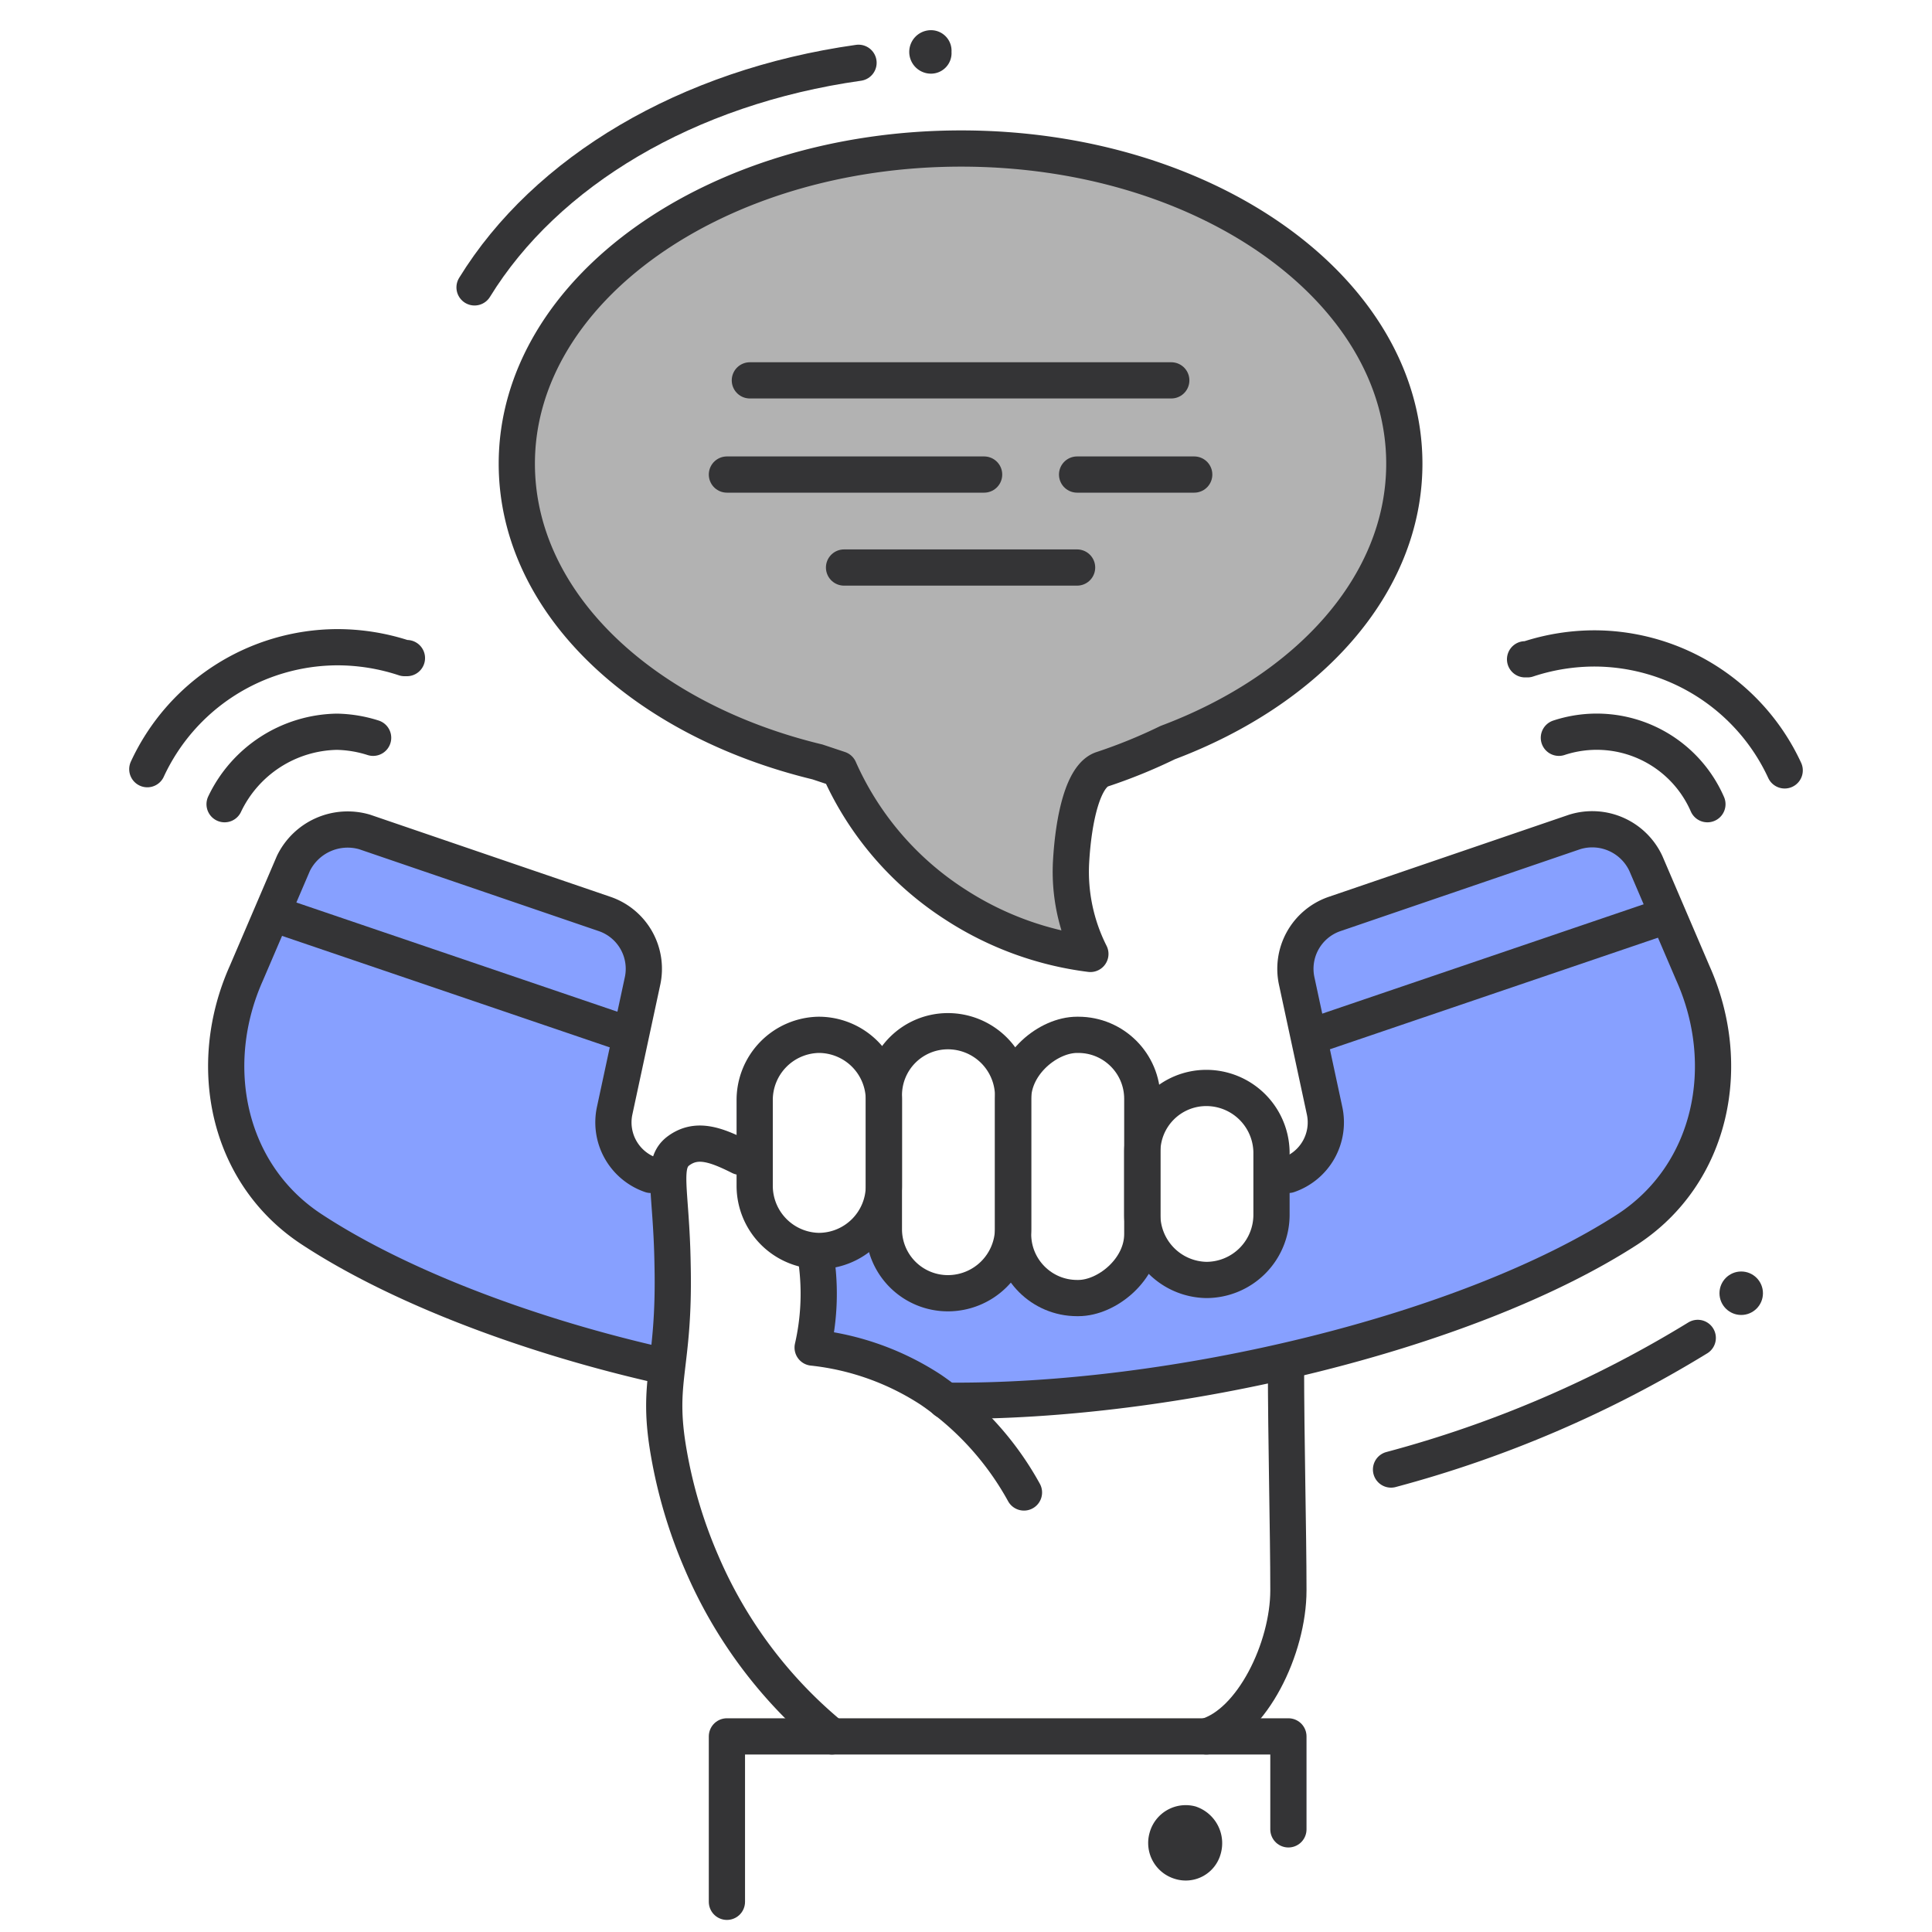
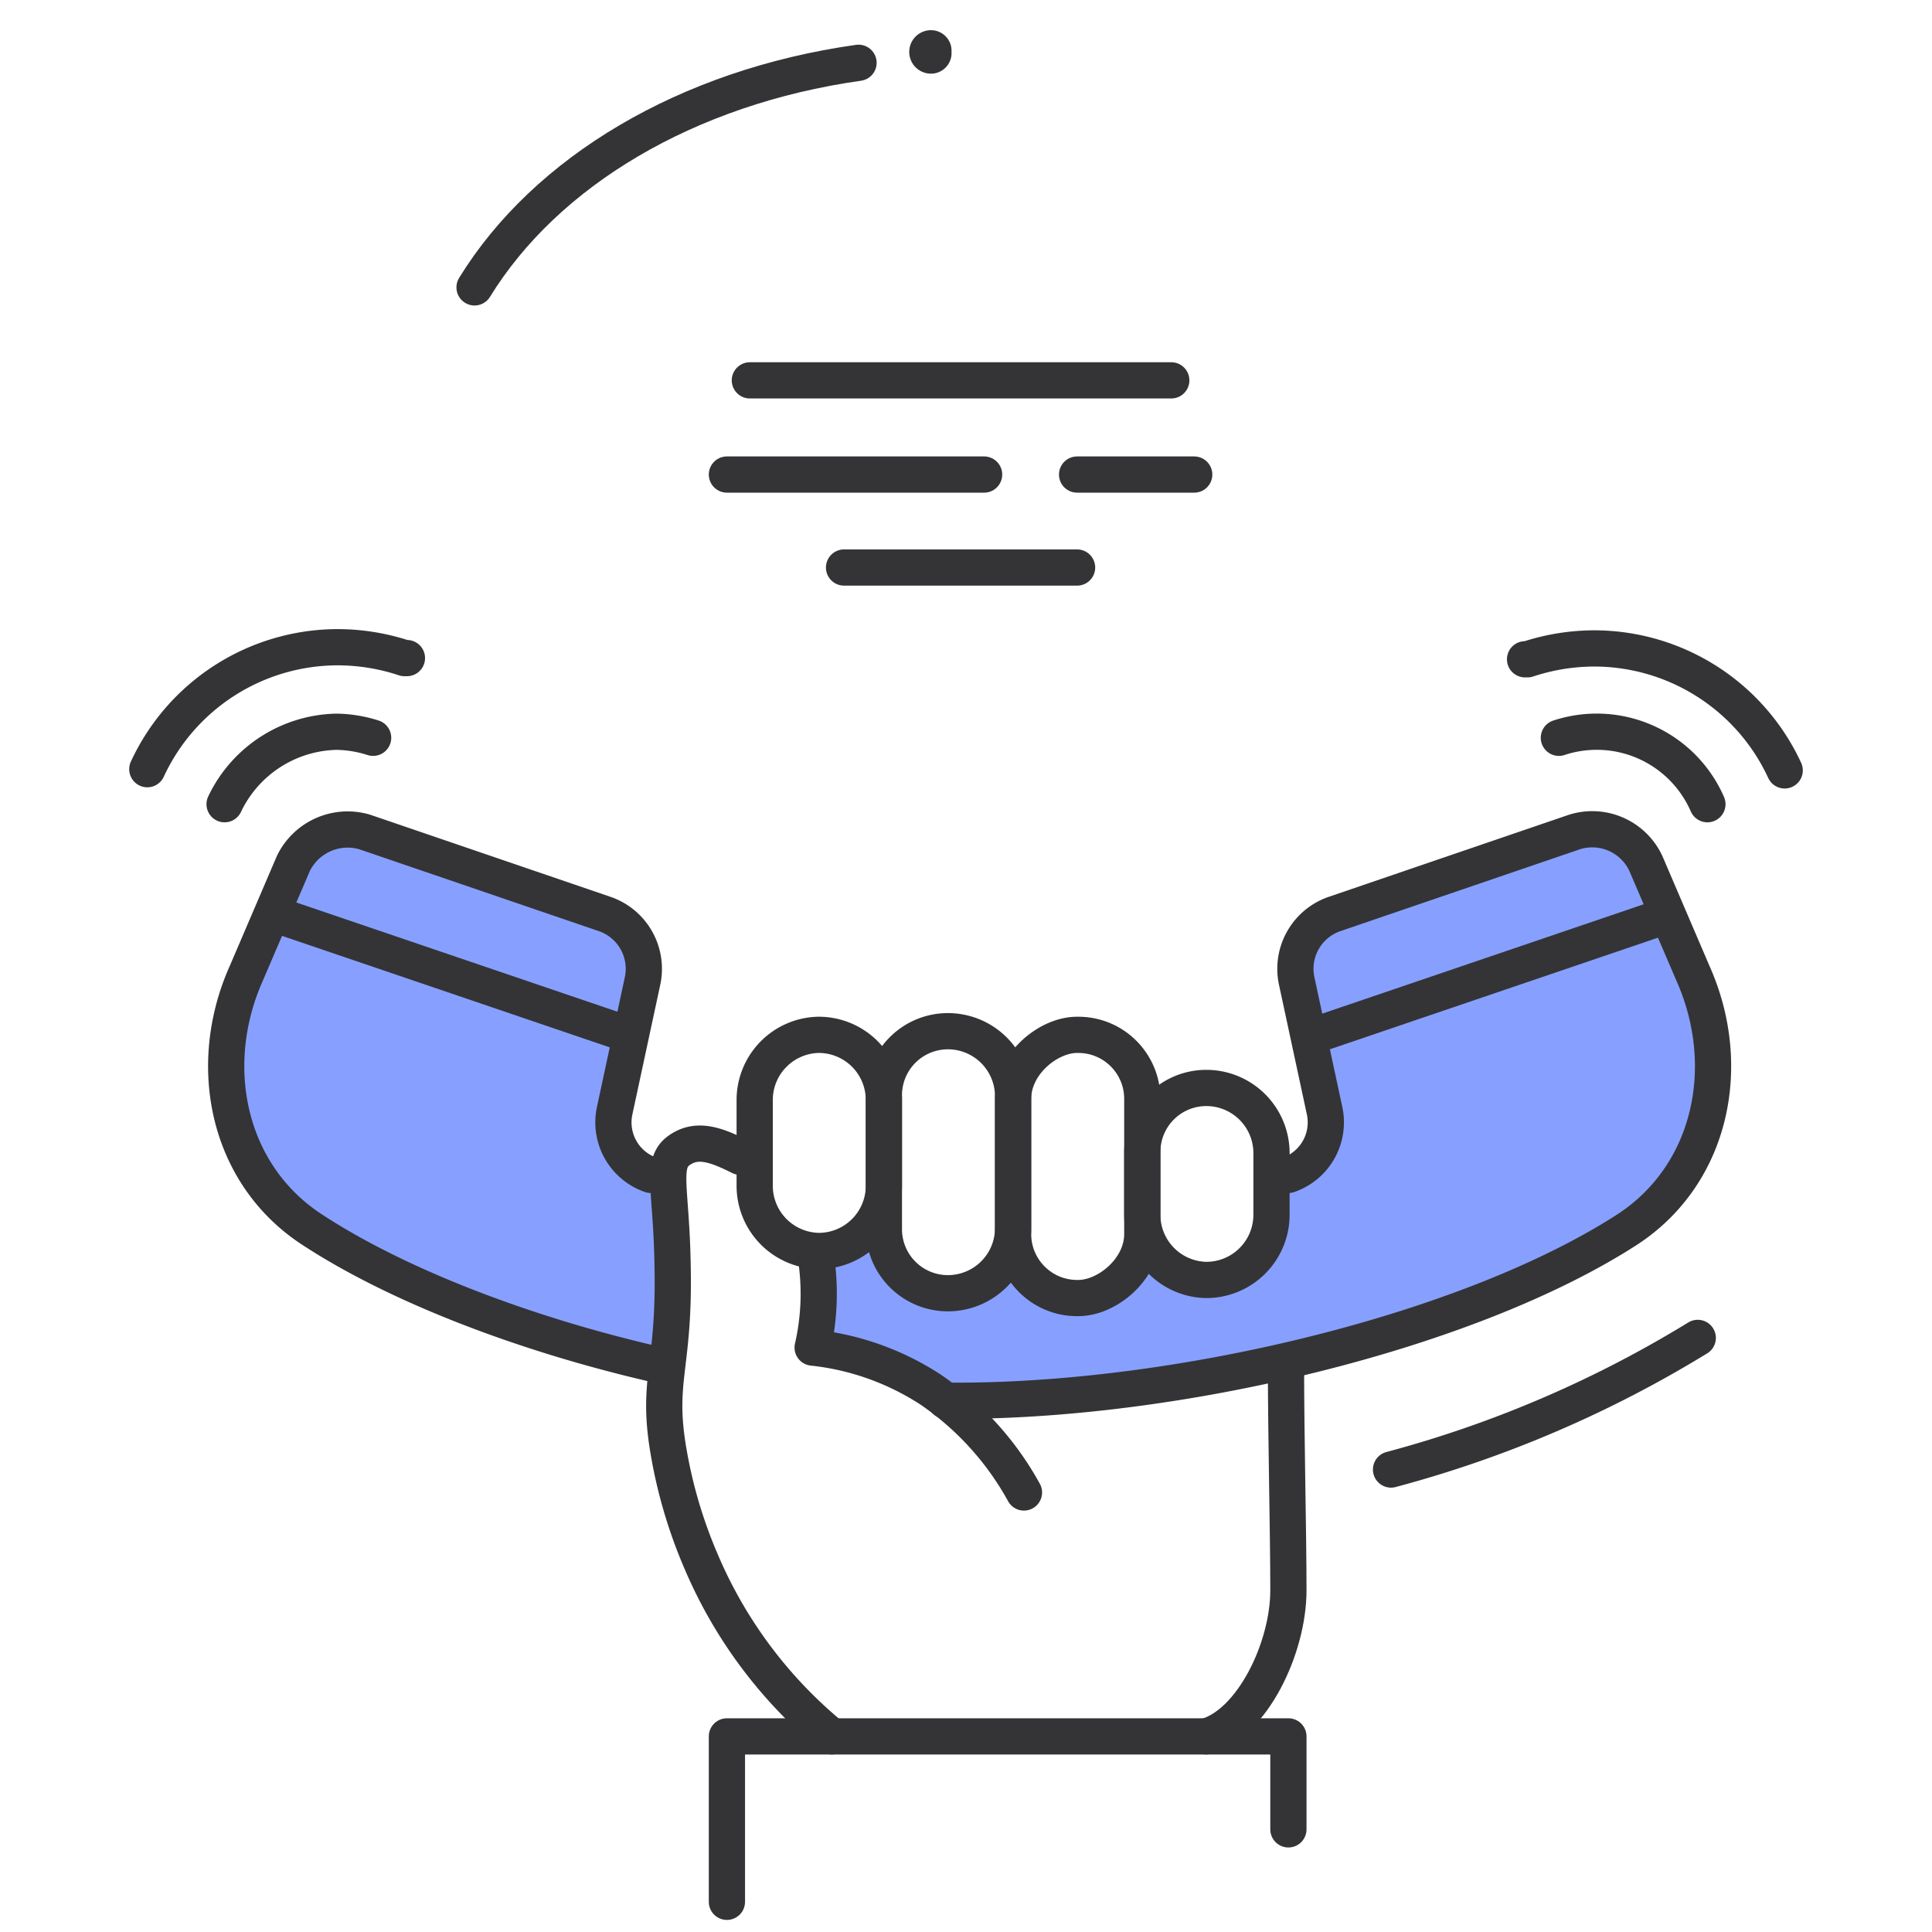
<svg xmlns="http://www.w3.org/2000/svg" viewBox="0 0 160 160">
  <title>Zeichenfläche 1</title>
  <g>
    <g>
      <path d="M55.4,97.5l-1.5-.4a4.7,4.7,0,0,1-3-5.4l2.4-10.8a4.9,4.9,0,0,0-3.2-5.6L30,68.5a4.8,4.8,0,0,0-5.9,2.6l-3.9,9.1c-3.5,7.7-1.7,16.8,5.4,21.4s18.4,9,29.7,11.5a55,55,0,0,0,.5-8.6C55.7,101.1,55.4,99,55.4,97.5Z" fill="#87a0ff" />
      <path d="M140.9,80.2,137,71.1a4.8,4.8,0,0,0-5.9-2.6L111,75.3a4.9,4.9,0,0,0-3.2,5.6l2.4,10.8a4.7,4.7,0,0,1-3,5.4l-1.5.4v2.9a5.5,5.5,0,0,1-5.4,5.5,5.7,5.7,0,0,1-3.8-1.6,5.5,5.5,0,0,1-1.6-3.9V102a5.4,5.4,0,0,1-5.4,5.4,5.5,5.5,0,0,1-3.8-1.6,5.7,5.7,0,0,1-1.6-3.8v-.4a5.4,5.4,0,0,1-5.4,5.4,5.5,5.5,0,0,1-3.8-1.6,5.6,5.6,0,0,1-1.5-3.8V99.9H73a5.3,5.3,0,0,1-5,3.5h-.4a17.2,17.2,0,0,1-.2,8.1,22.6,22.6,0,0,1,9.9,3.6l1.2.8h2.1c18.9.1,41.5-5.7,54.9-14.4C142.6,97,144.4,87.9,140.9,80.2Z" fill="#87a0ff" />
    </g>
-     <path d="M116.3,38.4c0-14.4-16.4-26.1-36.7-26.1S42.8,24,42.8,38.4c0,11.5,10.4,21.2,24.9,24.7l1.8.6a25.7,25.7,0,0,0,9.6,11.2A26.6,26.6,0,0,0,90.3,79a15.1,15.1,0,0,1-1.6-7.6c.2-3.6,1-7.2,2.6-7.7a43.5,43.5,0,0,0,5.4-2.2C108.4,57.1,116.3,48.4,116.3,38.4Z" fill="#b2b2b2" stroke="#343436" stroke-linecap="round" stroke-linejoin="round" stroke-width="3" />
    <line x1="62.1" y1="31.5" x2="97" y2="31.5" fill="none" stroke="#343436" stroke-linecap="round" stroke-linejoin="round" stroke-width="3" />
    <line x1="69.9" y1="47" x2="89.2" y2="47" fill="none" stroke="#343436" stroke-linecap="round" stroke-linejoin="round" stroke-width="3" />
    <line x1="60.2" y1="39.3" x2="81.5" y2="39.3" fill="none" stroke="#343436" stroke-linecap="round" stroke-linejoin="round" stroke-width="3" />
    <line x1="89.2" y1="39.3" x2="98.9" y2="39.3" fill="none" stroke="#343436" stroke-linecap="round" stroke-linejoin="round" stroke-width="3" />
-     <circle cx="144.2" cy="107.1" r="1.8" fill="#343436" />
    <path d="M77.1,2.5a1.8,1.8,0,1,0,0,3.6,1.7,1.7,0,0,0,1.7-1.8A1.7,1.7,0,0,0,77.1,2.5Z" fill="#343436" />
    <path d="M78.3,116c18.8.2,43.2-5.6,56.5-14.2,7-4.6,8.8-13.6,5.4-21.2l-3.9-9.1a4.9,4.9,0,0,0-5.9-2.6l-19.9,6.8a4.8,4.8,0,0,0-3.1,5.6L109.7,92a4.6,4.6,0,0,1-3,5.3" fill="none" stroke="#343436" stroke-linecap="round" stroke-linejoin="round" stroke-width="3" />
    <path d="M53.9,97.3a4.6,4.6,0,0,1-3-5.3l2.3-10.7a4.8,4.8,0,0,0-3.1-5.6L30.2,68.9a5,5,0,0,0-5.9,2.6l-3.9,9.1c-3.4,7.6-1.6,16.6,5.4,21.2s17.4,8.6,28.1,11.1" fill="none" stroke="#343436" stroke-linecap="round" stroke-linejoin="round" stroke-width="3" />
    <path d="M99.9,143.8c3.8-1.1,6.8-7.3,6.8-12.1s-.2-12.6-.2-18.7" fill="none" stroke="#343436" stroke-linecap="round" stroke-linejoin="round" stroke-width="3" />
    <path d="M73.2,91.1v7.1a5.4,5.4,0,0,1-5.4,5.4h0a5.4,5.4,0,0,1-5.3-5.4V91.1a5.4,5.4,0,0,1,5.3-5.4h0A5.4,5.4,0,0,1,73.2,91.1Z" fill="none" stroke="#343436" stroke-linecap="round" stroke-linejoin="round" stroke-width="3" />
    <path d="M83.9,90.7v11.1a5.4,5.4,0,0,1-5.4,5.3h0a5.3,5.3,0,0,1-5.3-5.3V90.7a5.3,5.3,0,0,1,5.3-5.3h0A5.4,5.4,0,0,1,83.9,90.7Z" fill="none" stroke="#343436" stroke-linecap="round" stroke-linejoin="round" stroke-width="3" />
    <rect x="78.3" y="91.3" width="21.8" height="10.7" rx="5.3" transform="translate(-7.4 185.8) rotate(-90)" stroke-width="3" stroke="#343436" stroke-linecap="round" stroke-linejoin="round" fill="none" />
    <path d="M105.3,95.4v5.2a5.4,5.4,0,0,1-5.4,5.4h0a5.4,5.4,0,0,1-5.3-5.4V95.4a5.3,5.3,0,0,1,5.3-5.3h0A5.4,5.4,0,0,1,105.3,95.4Z" fill="none" stroke="#343436" stroke-linecap="round" stroke-linejoin="round" stroke-width="3" />
    <path d="M67.6,104.3a20,20,0,0,1-.3,7.3,22.2,22.2,0,0,1,9.8,3.5,24.8,24.8,0,0,1,7.7,8.5" fill="none" stroke="#343436" stroke-linecap="round" stroke-linejoin="round" stroke-width="3" />
    <path d="M68.9,143.8a37.9,37.9,0,0,1-10.8-14.4,40,40,0,0,1-2.7-9c-1.1-6.2.5-7,.3-15.7-.1-6.2-1-8.3.5-9.4s3.1-.5,5.1.5" fill="none" stroke="#343436" stroke-linecap="round" stroke-linejoin="round" stroke-width="3" />
    <polyline points="106.7 151.5 106.7 143.8 60.2 143.8 60.2 157.5" fill="none" stroke="#343436" stroke-linecap="round" stroke-linejoin="round" stroke-width="3" />
-     <path d="M99,149.6a3.2,3.2,0,0,1,2.1,3.9,3,3,0,0,1-3.8,2.1,3.1,3.1,0,0,1-2.1-3.8A3.1,3.1,0,0,1,99,149.6Z" fill="#343436" />
+     <path d="M99,149.6A3.1,3.1,0,0,1,99,149.6Z" fill="#343436" />
    <line x1="52.1" y1="85.7" x2="23" y2="75.8" fill="none" stroke="#343436" stroke-linecap="round" stroke-linejoin="round" stroke-width="3" />
    <line x1="109" y1="85.7" x2="138.1" y2="75.8" fill="none" stroke="#343436" stroke-linecap="round" stroke-linejoin="round" stroke-width="3" />
    <path d="M18.6,66.6a10.5,10.5,0,0,1,9.3-6,10.5,10.5,0,0,1,3,.5" fill="none" stroke="#343436" stroke-linecap="round" stroke-linejoin="round" stroke-width="3" />
    <path d="M12.2,63.7h0A17.4,17.4,0,0,1,27.9,53.6a17.7,17.7,0,0,1,5.6.9h.2" fill="none" stroke="#343436" stroke-linecap="round" stroke-linejoin="round" stroke-width="3" />
    <path d="M115.2,121.7a95.8,95.8,0,0,0,25.4-10.9" fill="none" stroke="#343436" stroke-linecap="round" stroke-linejoin="round" stroke-width="3" />
    <path d="M129.1,61.1a10,10,0,0,1,12.3,5.5" fill="none" stroke="#343436" stroke-linecap="round" stroke-linejoin="round" stroke-width="3" />
    <path d="M126.3,54.6h.2a17.7,17.7,0,0,1,5.6-.9,17.4,17.4,0,0,1,15.7,10.1h0" fill="none" stroke="#343436" stroke-linecap="round" stroke-linejoin="round" stroke-width="3" />
    <path d="M39.3,23.8C45.2,14.2,56.9,7.2,71.1,5.2" fill="none" stroke="#343436" stroke-linecap="round" stroke-linejoin="round" stroke-width="3" />
  </g>
</svg>